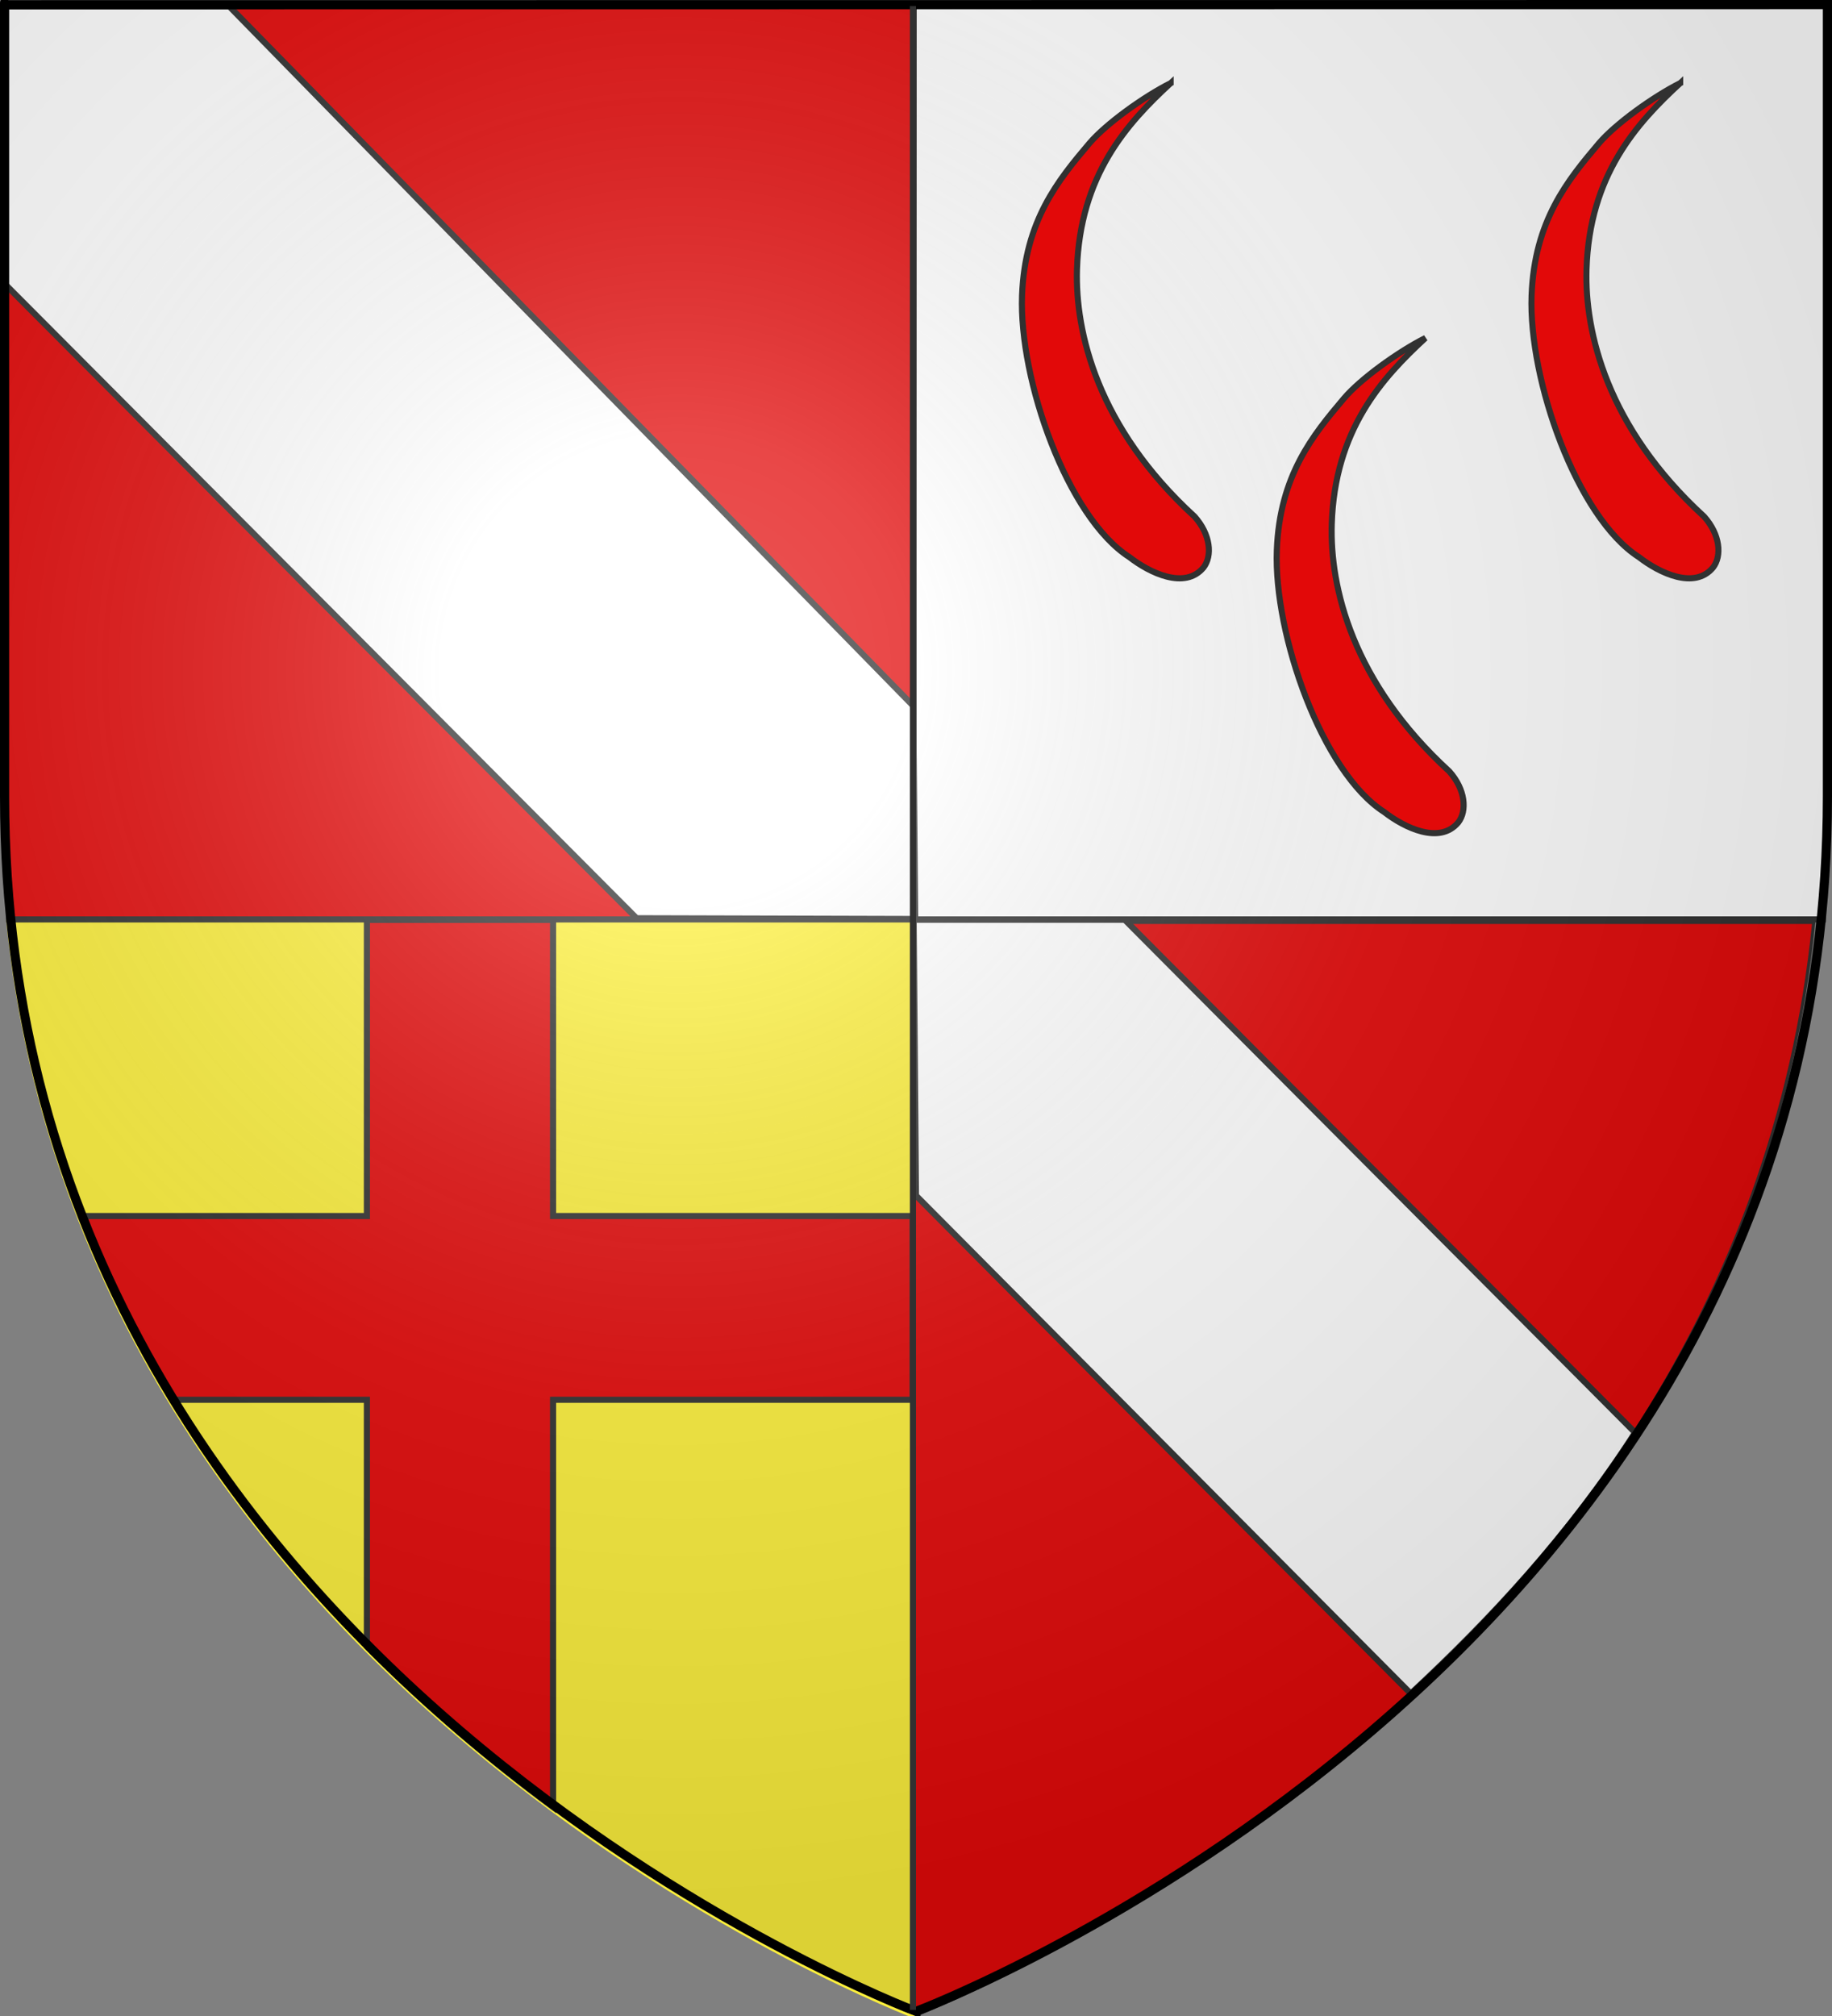
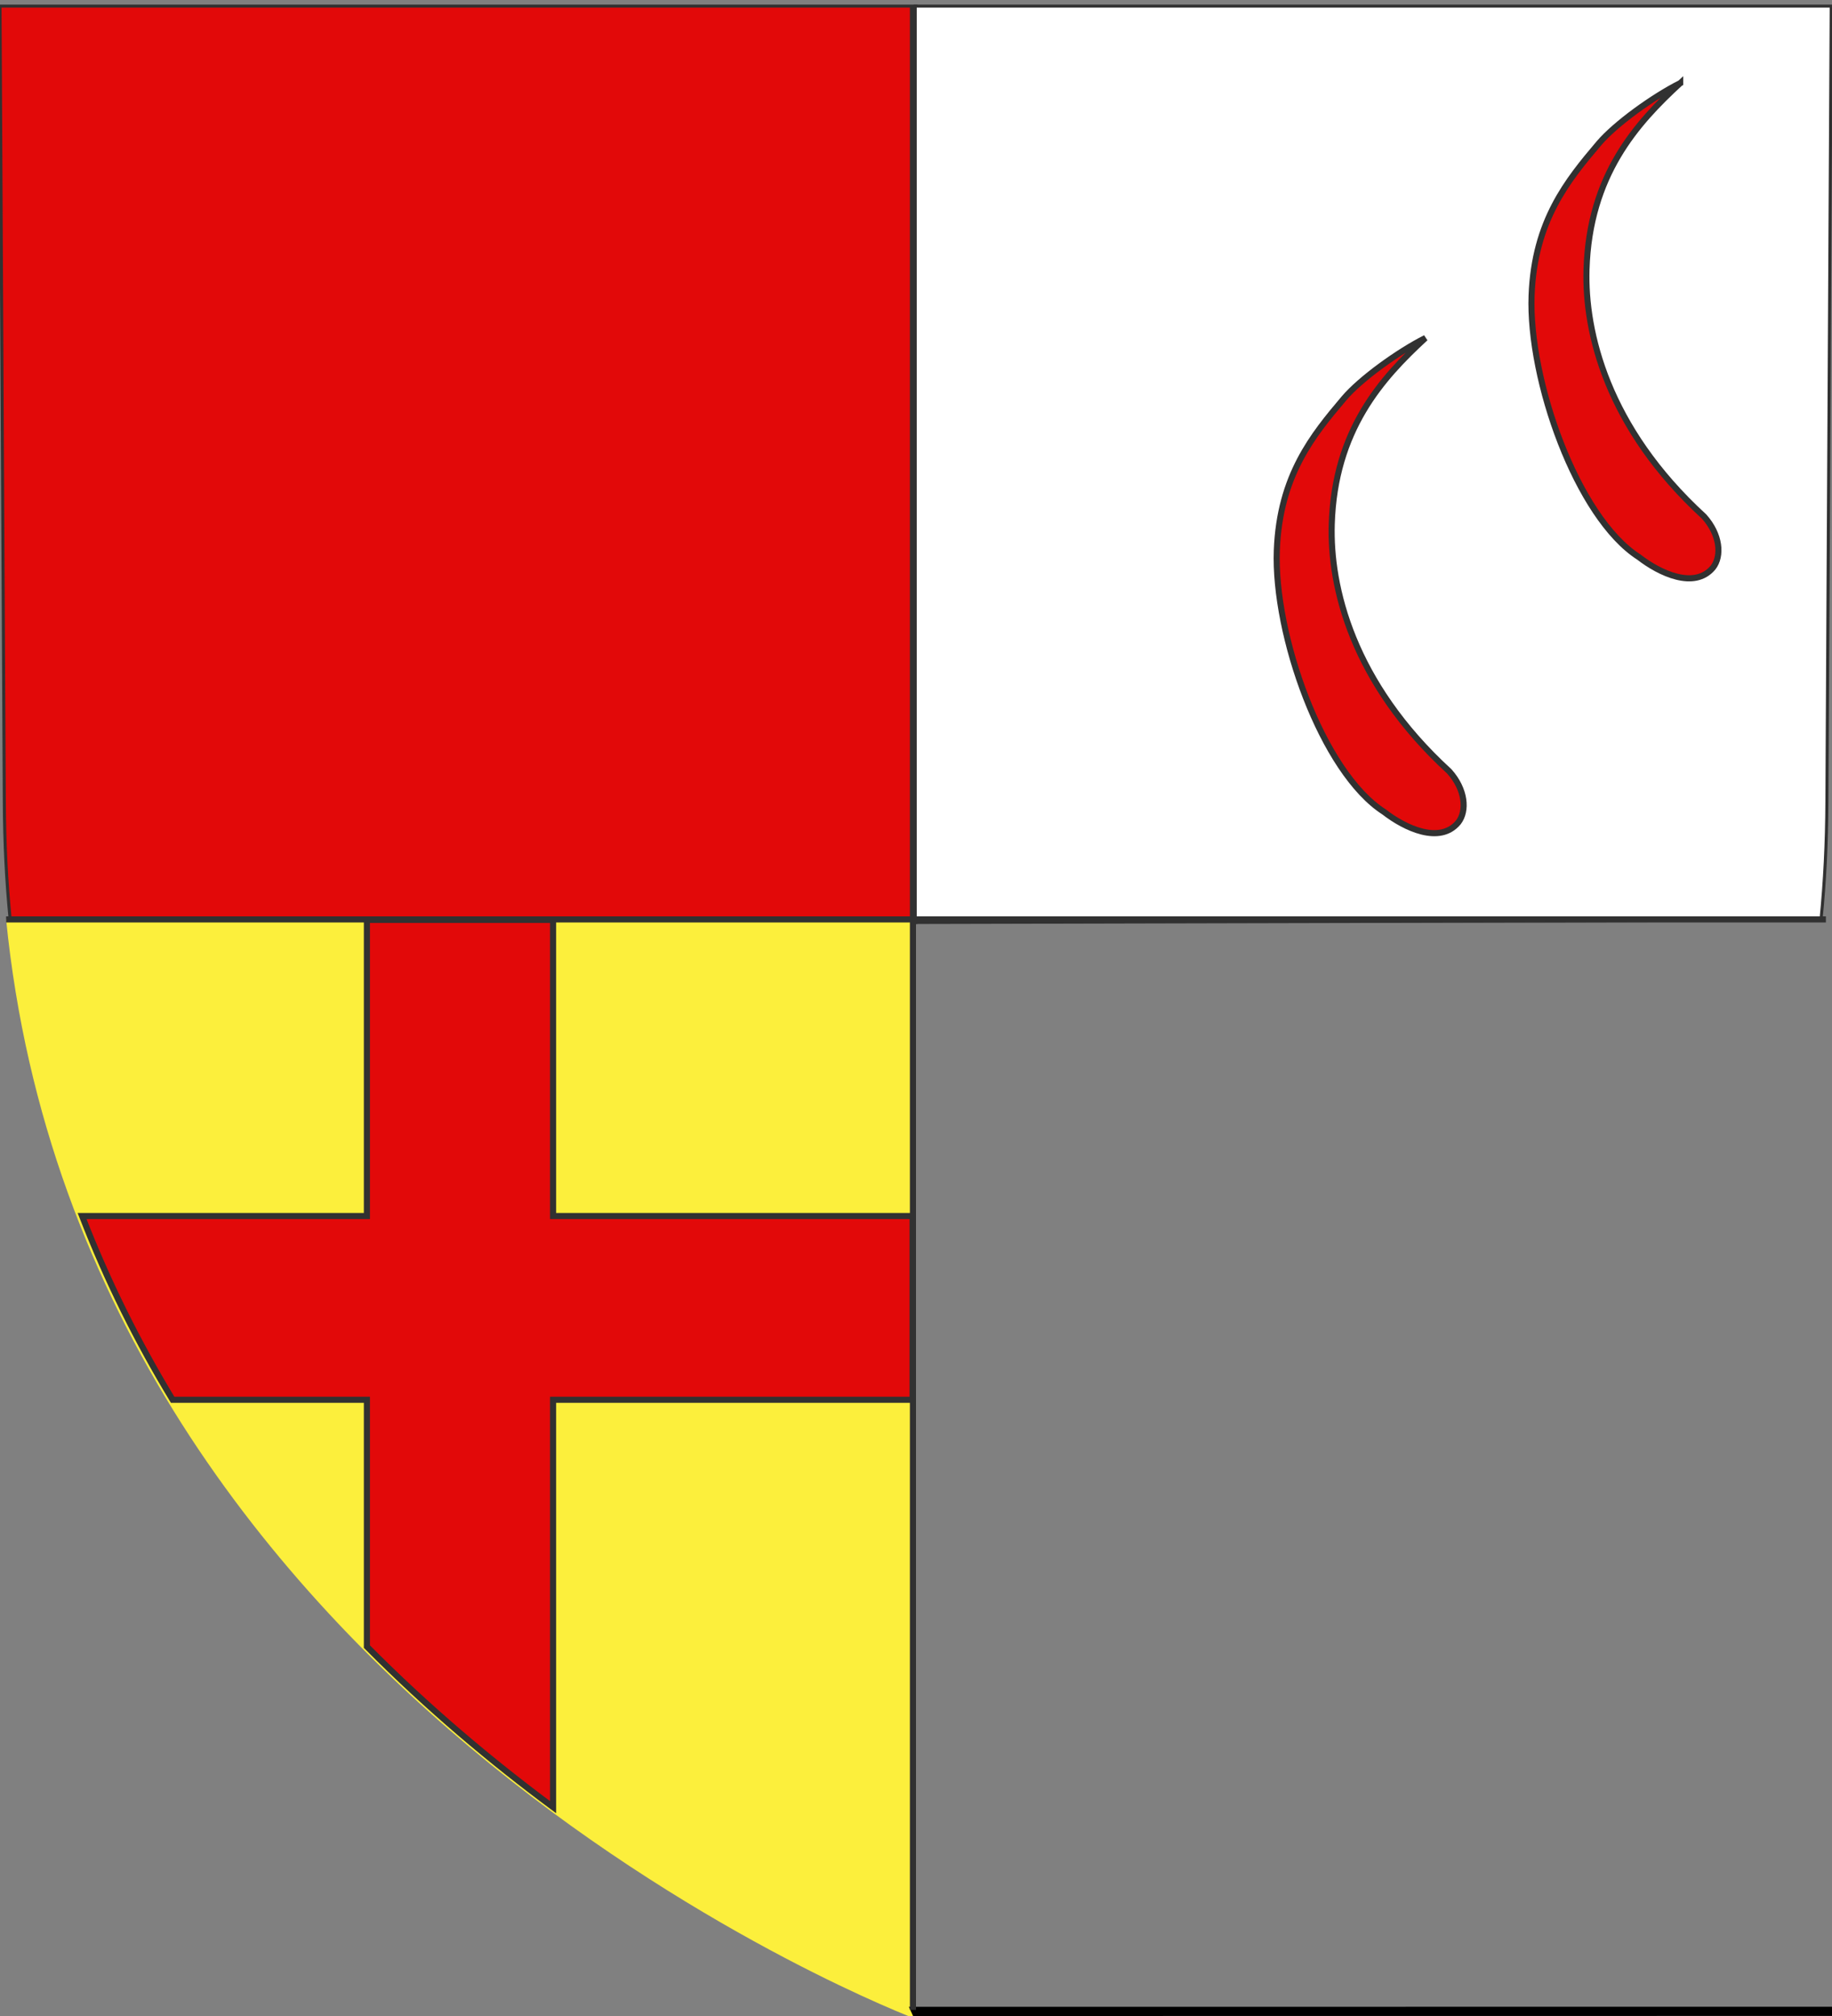
<svg xmlns="http://www.w3.org/2000/svg" xmlns:ns1="http://sodipodi.sourceforge.net/DTD/sodipodi-0.dtd" xmlns:ns2="http://www.inkscape.org/namespaces/inkscape" xmlns:xlink="http://www.w3.org/1999/xlink" height="660" width="600" version="1.0" id="svg2" ns1:version="0.32" ns2:version="0.48.4 r9939" ns1:docname="Blason_ville_fr_Heiligenberg (Bas-Rhin).svg" ns2:export-filename="/Users/olivier/Desktop/Blason Rouge/Blason_Vide_3D.png" ns2:export-xdpi="144" ns2:export-ydpi="144" ns2:output_extension="org.inkscape.output.svg.inkscape">
  <rect width="100%" height="100%" fill="#808080" stroke="none" />
  <ns1:namedview ns2:window-height="736" ns2:window-width="1360" ns2:pageshadow="2" ns2:pageopacity="0.0" guidetolerance="10.0" gridtolerance="10.0" objecttolerance="10.0" borderopacity="1.0" bordercolor="#666666" pagecolor="#ffffff" id="base" showgrid="false" height="660px" ns2:zoom="1.4909091" ns2:cx="472.49199" ns2:cy="451.83169" ns2:window-x="1436" ns2:window-y="-4" ns2:current-layer="layer3" showguides="true" ns2:guide-bbox="true" ns2:window-maximized="1" />
  <defs id="defs6">
    <linearGradient id="linearGradient2893">
      <stop style="stop-color:white;stop-opacity:0.314;" offset="0" id="stop2895" />
      <stop id="stop2897" offset="0.19" style="stop-color:white;stop-opacity:0.251;" />
      <stop style="stop-color:#6b6b6b;stop-opacity:0.125;" offset="0.6" id="stop2901" />
      <stop style="stop-color:black;stop-opacity:0.125;" offset="1" id="stop2899" />
    </linearGradient>
    <radialGradient ns2:collect="always" xlink:href="#linearGradient2893" id="radialGradient3163" gradientUnits="userSpaceOnUse" gradientTransform="matrix(1.353,0,0,1.349,-77.629,-85.747)" cx="221.445" cy="226.331" fx="221.445" fy="226.331" r="300" />
    <style type="text/css" id="style6">
   
    .str0 {stroke:black;stroke-width:0.953}
    .fil1 {fill:none}
    .fil0 {fill:#CCCCCC}
   
  </style>
  </defs>
  <g ns2:groupmode="layer" id="layer3" ns2:label="Fond écu" style="display:inline" ns1:insensitive="true">
    <path style="fill:#e20909;fill-opacity:1;fill-rule:evenodd;stroke:#313131;display:inline" d="m 0,2 1.414,260.43 c 0.074,13.579 0.672,26.055 1.947,38.863 L 300,302 300,2 z" id="path3161" ns2:connector-curvature="0" ns1:nodetypes="cscccc" />
-     <path style="fill:#e20909;fill-opacity:1;fill-rule:evenodd;stroke:#313131;display:inline" d="m 298,302 0,358.5 c 0,0 270.474,-101.957 296,-358.5 l -296,0 z" id="path5127" ns2:connector-curvature="0" />
    <path style="fill:#fcef3c;fill-opacity:1;fill-rule:evenodd;stroke:none;display:inline" d="m 300,301 0,360 C 300,661 27.698,558.617 2,301 l 298,0 z" id="path6098" ns2:connector-curvature="0" />
    <g id="layer4-6" ns2:label="Meubles" transform="translate(650.351,17.12)">
      <g id="g3645" ns2:label="Calque 1" transform="translate(-117.596,-235.493)">
        <g transform="translate(109.318,303.367)" id="g7133" ns1:insensitive="true" />
      </g>
    </g>
    <path ns1:nodetypes="cscccc" ns2:connector-curvature="0" id="path3944" d="m 599.744,2 -1.414,260.43 c -0.074,13.579 -0.672,26.055 -1.947,38.863 L 299.744,302 l 0,-300 z" style="fill:#ffffff;fill-opacity:1;fill-rule:evenodd;stroke:#313131;display:inline" />
  </g>
  <g ns2:groupmode="layer" id="layer4" ns2:label="Meubles" style="display:inline">
    <path style="fill:#e20909;fill-opacity:1;stroke:#313131;stroke-width:2;stroke-miterlimit:4;stroke-opacity:1;stroke-dasharray:none;display:inline" d="m 181.134,301.165 0,96.938 117.781,0 0,60.156 -117.781,0 0,133.375 c -20.075,-14.872 -40.919,-32.328 -60.969,-52.562 l 0,-80.812 -63.625,0 C 45.252,439.642 35.198,419.615 26.884,398.103 l 93.281,0 0,-96.938 60.969,0 z" id="path2958" ns2:connector-curvature="0" />
-     <path ns2:connector-curvature="0" style="fill:#ffffff;fill-opacity:1;fill-rule:evenodd;stroke:#313131;stroke-width:2;stroke-linecap:butt;stroke-linejoin:miter;stroke-miterlimit:4;stroke-opacity:1;stroke-dasharray:none;display:inline" d="m 1.484,2.047 0,90.813 207,207.75 91.25,0.25 L 299.1,231.101 75.047,2.047 z m 297.75,299.031 0.75,90.312 162.062,163.062 c 26.07,-24.239 51.977,-51.929 73.469,-85.438 l -167.188,-167.938 z" id="path24217" ns1:nodetypes="ccccccccccccc" />
    <rect style="fill:#313131;fill-opacity:1;stroke:none;display:inline" id="rect7073" width="2" height="596" x="300" y="-598" transform="matrix(0,1,-1,0,0,0)" />
  </g>
  <g ns2:groupmode="layer" id="layer2" ns2:label="Reflet final" style="display:inline" ns1:insensitive="true">
-     <path ns1:nodetypes="cccccc" d="m 300,658.5 c 0,0 298.5,-112.32 298.5,-397.772 0,-285.452 0,-258.552 0,-258.552 l -597,0 0,258.552 C 1.5,546.18 300,658.5 300,658.5 z" style="fill:url(#radialGradient3163);fill-opacity:1;fill-rule:evenodd;stroke:none" id="path2875" ns2:export-xdpi="144" ns2:export-ydpi="144" ns2:connector-curvature="0" />
-   </g>
+     </g>
  <g ns2:groupmode="layer" id="layer1" ns2:label="Contour final" style="display:inline" ns1:insensitive="true">
-     <path ns1:nodetypes="cccccc" d="m 300,658.5 c 0,0 -298.5,-112.32 -298.5,-397.772 0,-285.452 0,-259.171 0,-259.171 l 597,-0.059 0,259.229 c 0,285.452 -298.5,397.772 -298.5,397.772 z" style="fill:none;stroke:#000000;stroke-width:3;stroke-linecap:butt;stroke-linejoin:miter;stroke-miterlimit:4;stroke-opacity:1;stroke-dasharray:none" id="path1411" ns2:export-xdpi="144" ns2:export-ydpi="144" ns2:connector-curvature="0" />
+     <path ns1:nodetypes="cccccc" d="m 300,658.5 l 597,-0.059 0,259.229 c 0,285.452 -298.5,397.772 -298.5,397.772 z" style="fill:none;stroke:#000000;stroke-width:3;stroke-linecap:butt;stroke-linejoin:miter;stroke-miterlimit:4;stroke-opacity:1;stroke-dasharray:none" id="path1411" ns2:export-xdpi="144" ns2:export-ydpi="144" ns2:connector-curvature="0" />
    <rect style="fill:#313131;fill-opacity:1;stroke:none;display:inline" id="rect7071" width="2" height="656" x="298" y="2" />
    <g id="layer1-2" ns2:label="Meubles" transform="matrix(-0.058,0.201,0.198,0.058,354.385,86.389)" style="fill:#e20909;stroke:#313131;stroke-width:9.614;stroke-miterlimit:4;stroke-opacity:1;stroke-dasharray:none;display:inline">
      <g id="g3169" transform="matrix(4.998,0.041,-0.041,4.998,-6939.514,-530.01)" style="fill:#e20909;stroke:#313131;stroke-width:1.924;stroke-miterlimit:4;stroke-opacity:1;stroke-dasharray:none" />
      <g transform="matrix(4.943,-0.741,0.741,4.943,-8073.829,864.626)" id="g3183" style="fill:#e20909;stroke:#313131;stroke-width:1.924;stroke-miterlimit:4;stroke-opacity:1;stroke-dasharray:none" />
      <g transform="matrix(4.998,0,0,4.998,-22.898,94.28)" id="g3195" style="fill:#e20909;stroke:#313131;stroke-width:1.924;stroke-miterlimit:4;stroke-opacity:1;stroke-dasharray:none">
        <g transform="translate(-1612.203,-109.879)" id="g3199" style="fill:#e20909;stroke:#313131;stroke-width:1.924;stroke-miterlimit:4;stroke-opacity:1;stroke-dasharray:none" />
      </g>
      <g id="g3227" transform="matrix(4.998,0,0,4.998,-6541.252,-445.318)" style="fill:#e20909;stroke:#313131;stroke-width:1.924;stroke-miterlimit:4;stroke-opacity:1;stroke-dasharray:none" />
      <path ns2:connector-curvature="0" ns1:nodetypes="csscccsc" id="path3003" d="m -39.785,556.3 c 32.312,-35.24 89.819,-80.93 126.373,-97.568 69.156,-31.477 144.691,-64.168 257.707,-35.72 128.041,32.23 313.509,166.792 345.898,278.9 14.872,38.145 24.729,99.05 -16.873,117.577 C 651.986,828.172 620.493,815.997 600.559,783.327 509.759,596.257 376.161,520.066 281.238,495.399 138.226,458.235 39.571,507.683 -39.785,556.3 z" style="fill:#e20909;fill-opacity:1;fill-rule:evenodd;stroke:#313131;stroke-width:9.614;stroke-linecap:butt;stroke-linejoin:miter;stroke-miterlimit:4;stroke-opacity:1;stroke-dasharray:none" />
    </g>
    <g id="g3928" transform="translate(8.485,0)">
      <g id="g3900" ns2:label="Meubles" transform="matrix(-0.058,0.201,0.198,0.058,262.462,2.95)" style="fill:#e20909;stroke:#313131;stroke-width:9.614;stroke-miterlimit:4;stroke-opacity:1;stroke-dasharray:none;display:inline">
        <g id="g3902" transform="matrix(4.998,0.041,-0.041,4.998,-6939.514,-530.01)" style="fill:#e20909;stroke:#313131;stroke-width:1.924;stroke-miterlimit:4;stroke-opacity:1;stroke-dasharray:none" />
        <g transform="matrix(4.943,-0.741,0.741,4.943,-8073.829,864.626)" id="g3904" style="fill:#e20909;stroke:#313131;stroke-width:1.924;stroke-miterlimit:4;stroke-opacity:1;stroke-dasharray:none" />
        <g transform="matrix(4.998,0,0,4.998,-22.898,94.28)" id="g3906" style="fill:#e20909;stroke:#313131;stroke-width:1.924;stroke-miterlimit:4;stroke-opacity:1;stroke-dasharray:none">
          <g transform="translate(-1612.203,-109.879)" id="g3908" style="fill:#e20909;stroke:#313131;stroke-width:1.924;stroke-miterlimit:4;stroke-opacity:1;stroke-dasharray:none" />
        </g>
        <g id="g3910" transform="matrix(4.998,0,0,4.998,-6541.252,-445.318)" style="fill:#e20909;stroke:#313131;stroke-width:1.924;stroke-miterlimit:4;stroke-opacity:1;stroke-dasharray:none" />
-         <path ns2:connector-curvature="0" ns1:nodetypes="csscccsc" id="path3912" d="m -39.785,556.3 c 32.312,-35.24 89.819,-80.93 126.373,-97.568 69.156,-31.477 144.691,-64.168 257.707,-35.72 128.041,32.23 313.509,166.792 345.898,278.9 14.872,38.145 24.729,99.05 -16.873,117.577 C 651.986,828.172 620.493,815.997 600.559,783.327 509.759,596.257 376.161,520.066 281.238,495.399 138.226,458.235 39.571,507.683 -39.785,556.3 z" style="fill:#e20909;fill-opacity:1;fill-rule:evenodd;stroke:#313131;stroke-width:9.614;stroke-linecap:butt;stroke-linejoin:miter;stroke-miterlimit:4;stroke-opacity:1;stroke-dasharray:none" />
      </g>
      <g style="fill:#e20909;stroke:#313131;stroke-width:9.614;stroke-miterlimit:4;stroke-opacity:1;stroke-dasharray:none;display:inline" transform="matrix(-0.058,0.201,0.198,0.058,429.339,2.95)" ns2:label="Meubles" id="g3914">
        <g style="fill:#e20909;stroke:#313131;stroke-width:1.924;stroke-miterlimit:4;stroke-opacity:1;stroke-dasharray:none" transform="matrix(4.998,0.041,-0.041,4.998,-6939.514,-530.01)" id="g3916" />
        <g style="fill:#e20909;stroke:#313131;stroke-width:1.924;stroke-miterlimit:4;stroke-opacity:1;stroke-dasharray:none" id="g3918" transform="matrix(4.943,-0.741,0.741,4.943,-8073.829,864.626)" />
        <g style="fill:#e20909;stroke:#313131;stroke-width:1.924;stroke-miterlimit:4;stroke-opacity:1;stroke-dasharray:none" id="g3920" transform="matrix(4.998,0,0,4.998,-22.898,94.28)">
          <g style="fill:#e20909;stroke:#313131;stroke-width:1.924;stroke-miterlimit:4;stroke-opacity:1;stroke-dasharray:none" id="g3922" transform="translate(-1612.203,-109.879)" />
        </g>
        <g style="fill:#e20909;stroke:#313131;stroke-width:1.924;stroke-miterlimit:4;stroke-opacity:1;stroke-dasharray:none" transform="matrix(4.998,0,0,4.998,-6541.252,-445.318)" id="g3924" />
        <path style="fill:#e20909;fill-opacity:1;fill-rule:evenodd;stroke:#313131;stroke-width:9.614;stroke-linecap:butt;stroke-linejoin:miter;stroke-miterlimit:4;stroke-opacity:1;stroke-dasharray:none" d="m -39.785,556.3 c 32.312,-35.24 89.819,-80.93 126.373,-97.568 69.156,-31.477 144.691,-64.168 257.707,-35.72 128.041,32.23 313.509,166.792 345.898,278.9 14.872,38.145 24.729,99.05 -16.873,117.577 C 651.986,828.172 620.493,815.997 600.559,783.327 509.759,596.257 376.161,520.066 281.238,495.399 138.226,458.235 39.571,507.683 -39.785,556.3 z" id="path3926" ns1:nodetypes="csscccsc" ns2:connector-curvature="0" />
      </g>
    </g>
  </g>
</svg>